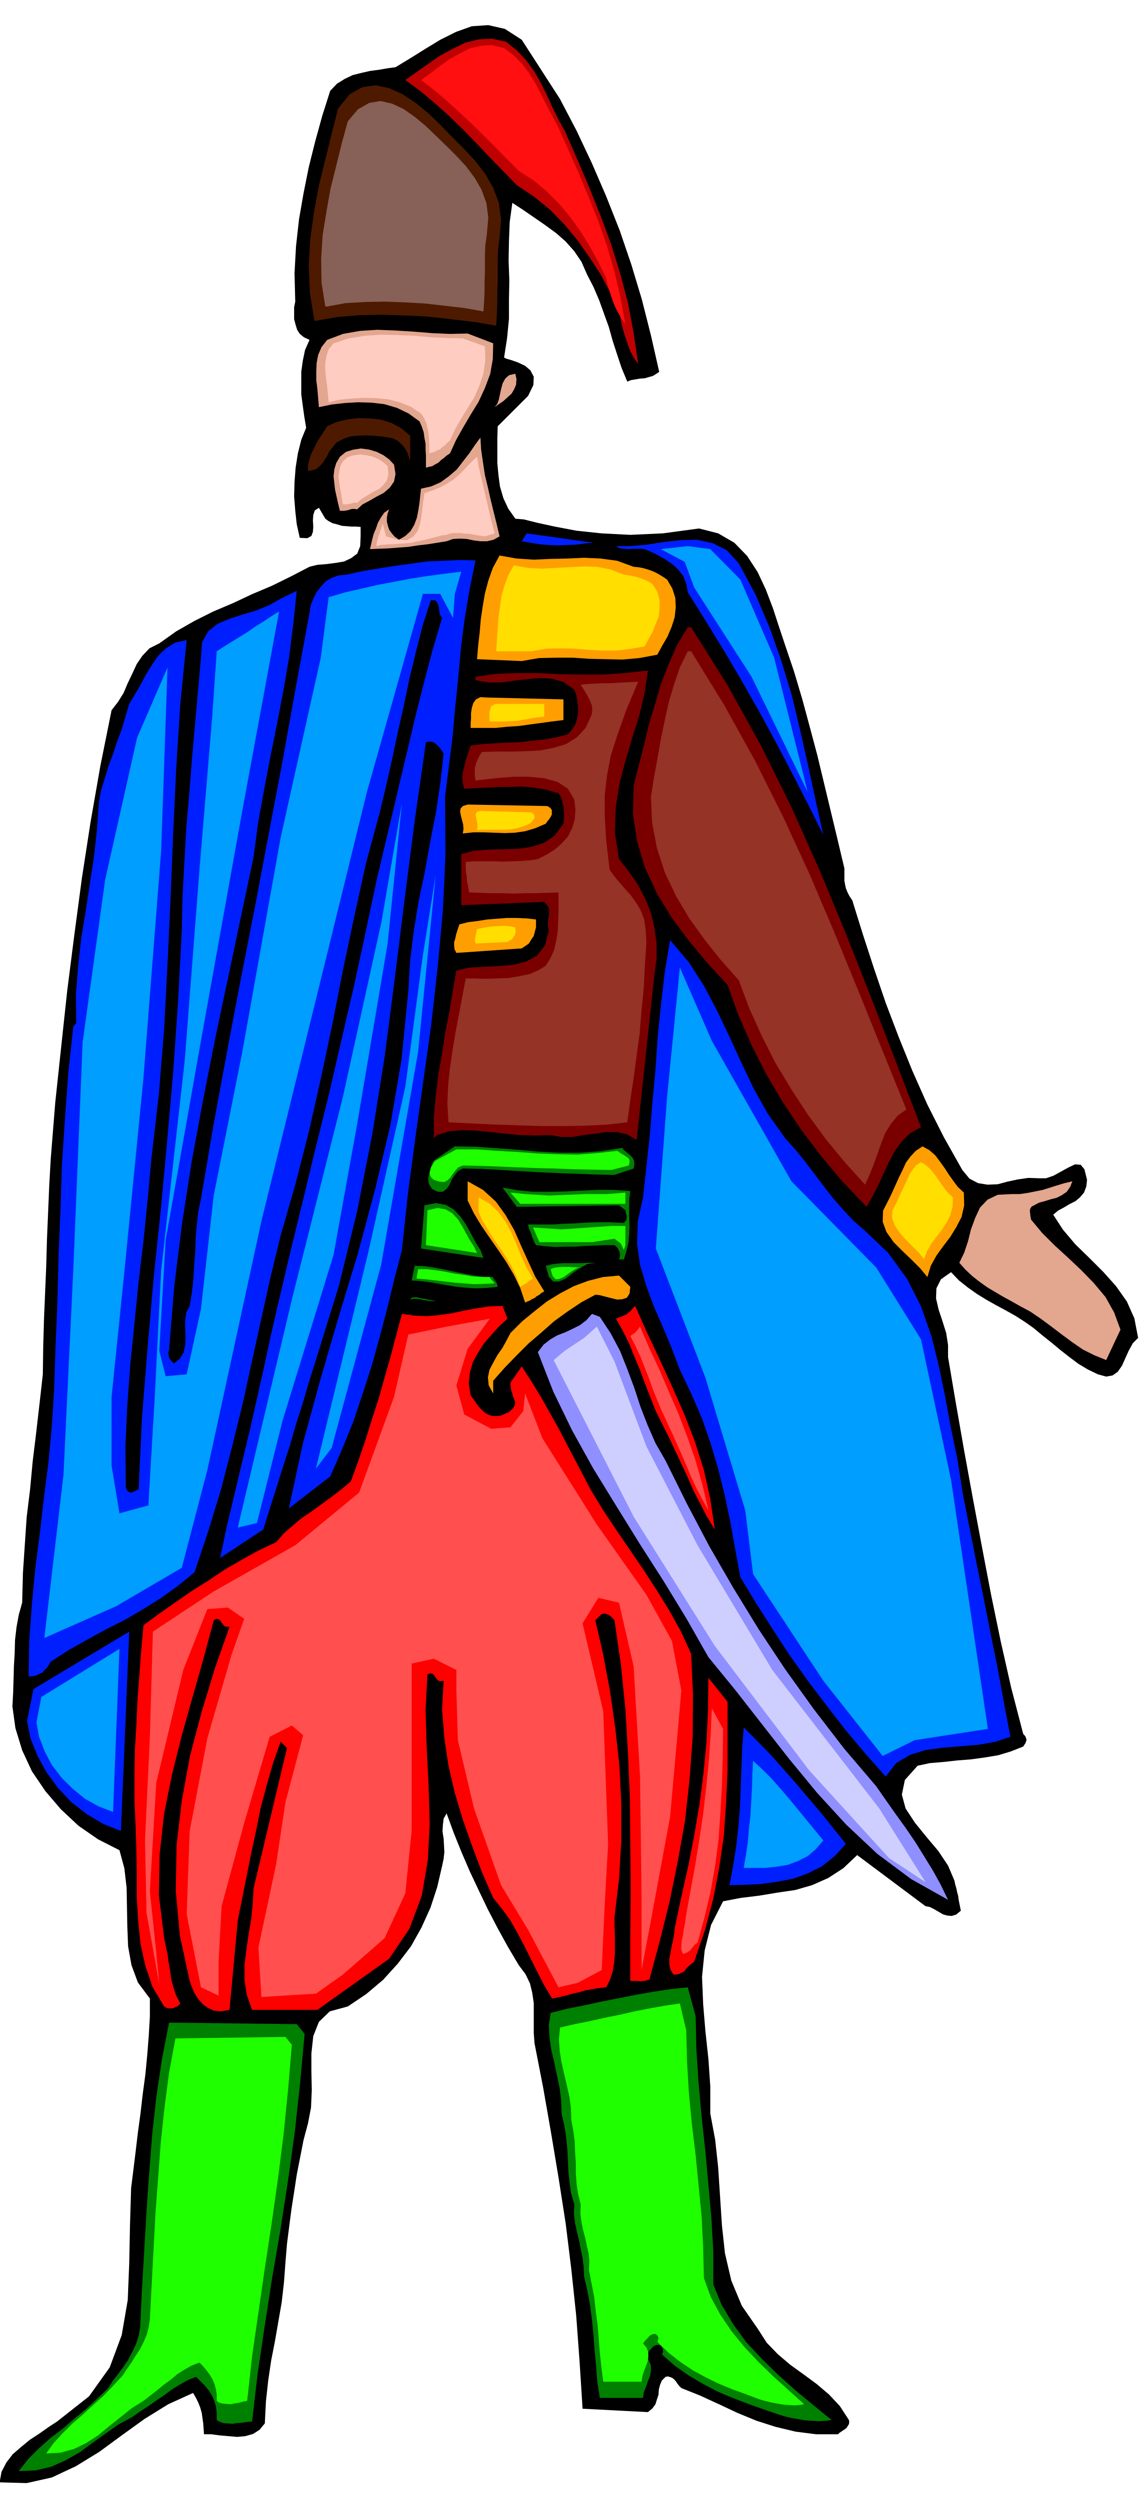
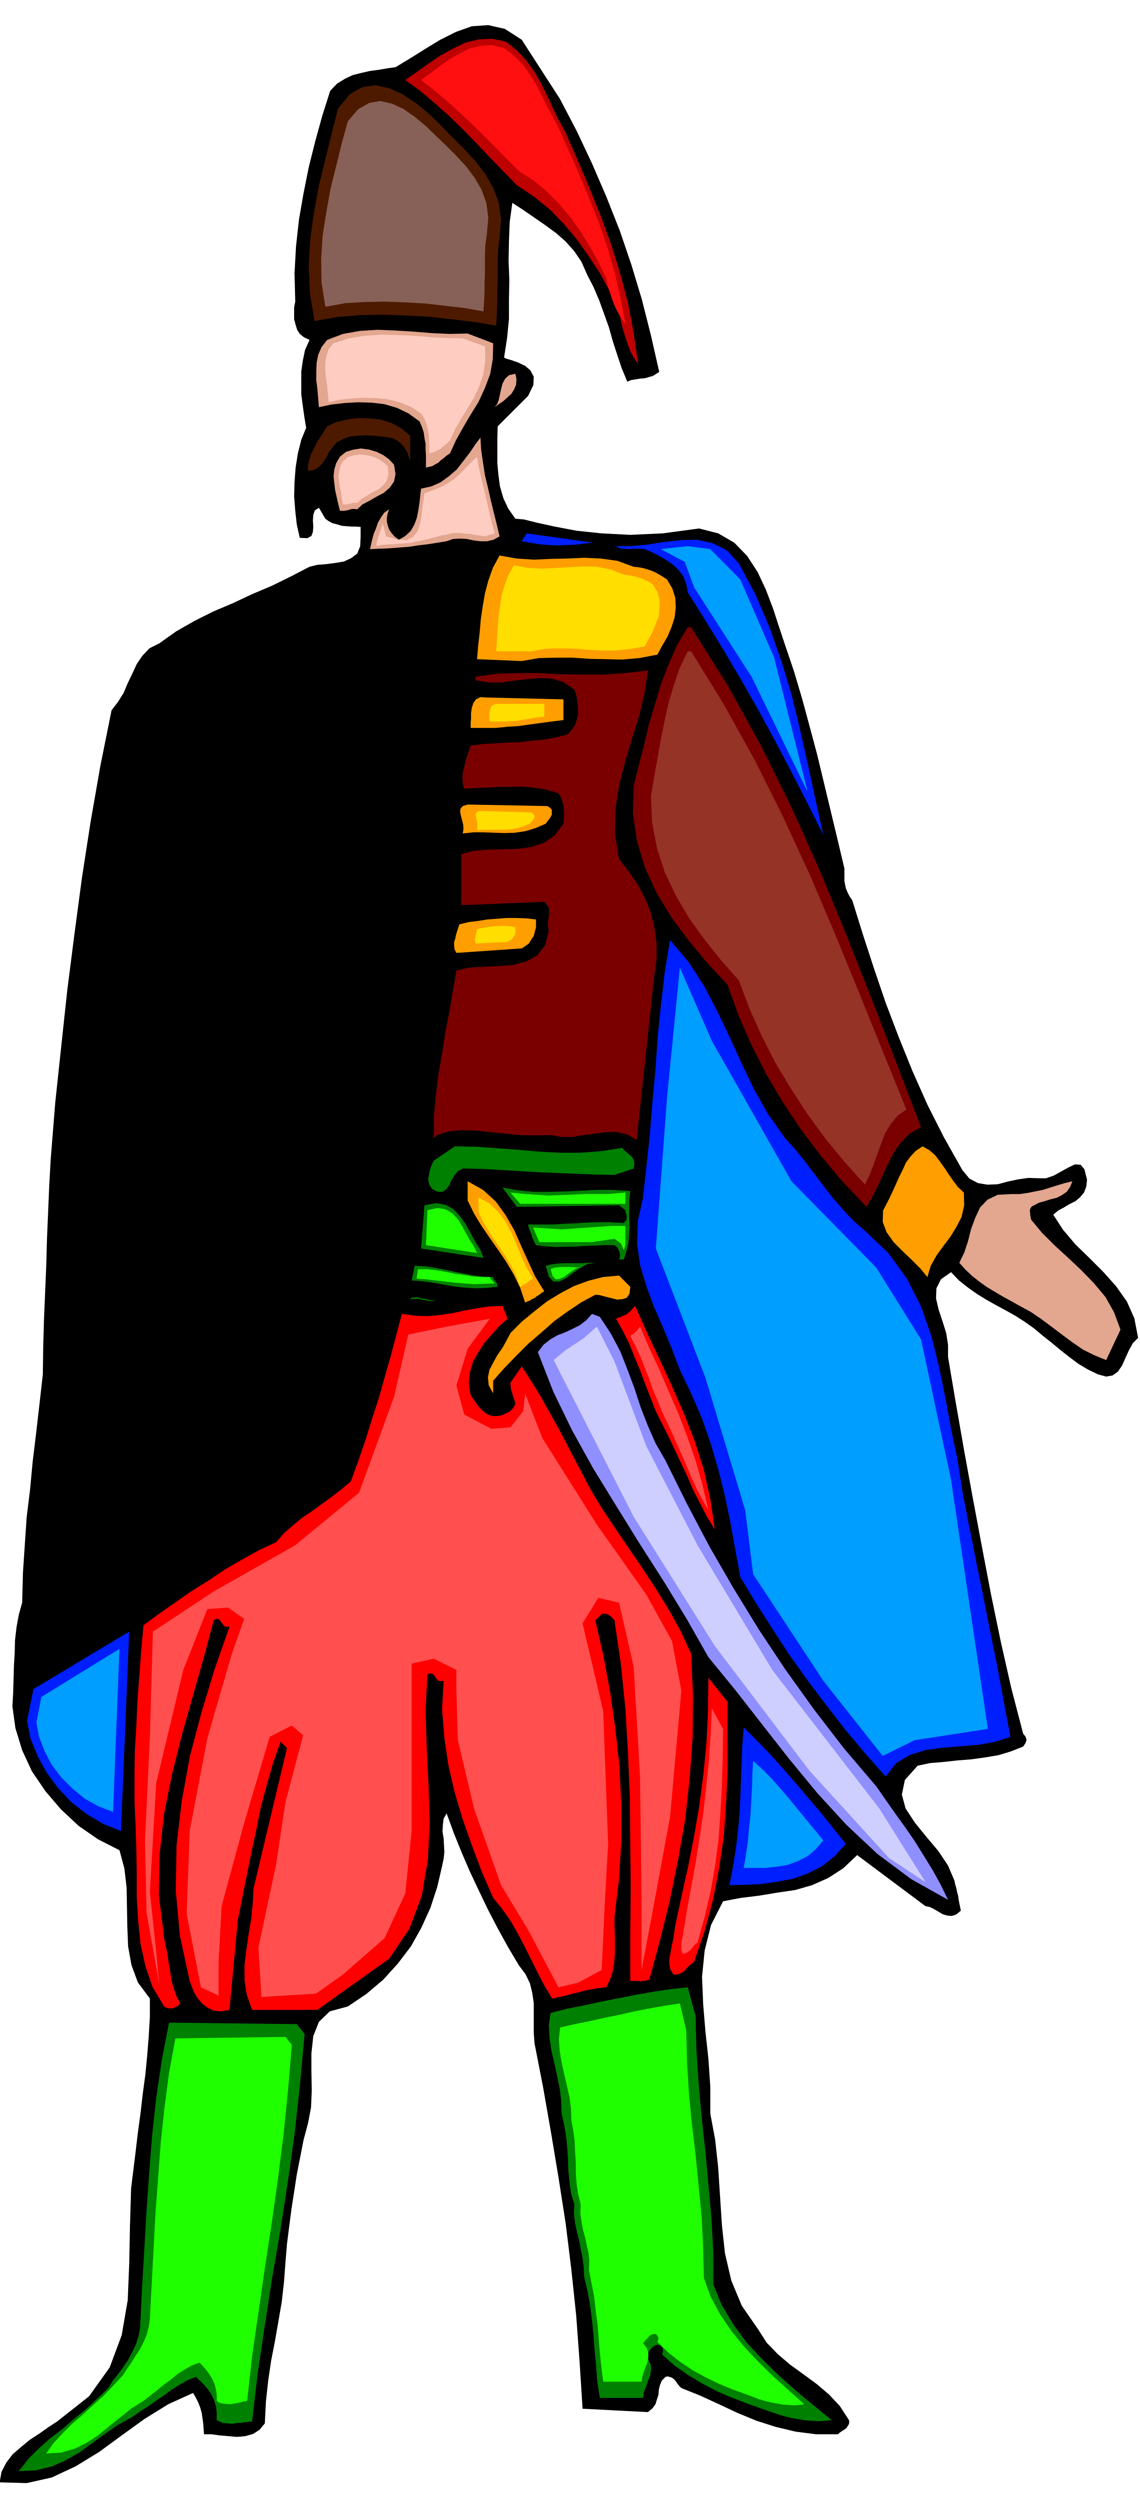
<svg xmlns="http://www.w3.org/2000/svg" width="490.455" height="1075.485" fill-rule="evenodd" stroke-linecap="round" preserveAspectRatio="none" viewBox="0 0 3035 6656">
  <style>.brush1{fill:#000}.pen1{stroke:none}.brush4{fill:#4d1a00}.brush6{fill:#e3a68f}.brush7{fill:#ffccc2}.brush8{fill:#001fff}.brush9{fill:#ff9e00}.brush10{fill:#ffde00}.brush11{fill:#7a0000}.brush12{fill:#943326}.brush13{fill:green}.brush14{fill:#1fff00}.brush15{fill:red}.brush16{fill:#ff4f4f}.brush18{fill:#009eff}</style>
  <path d="m1491 264 44 84 41 87 38 88 36 91 31 91 28 93 24 95 22 97-9 6-8 5-11 3-10 3-13 1-12 2-12 2-10 4-15-36-12-36-12-37-10-36-13-36-13-36-15-35-17-33-15-34-19-28-23-26-25-22-30-22-29-20-29-20-29-19-7 51-2 51-1 52 2 52-1 51v52l-5 51-8 52 6 3 14 4 17 6 19 9 14 12 9 17-1 22-14 29-81 81-1 33v65l3 32 4 30 9 31 13 28 19 27 23 2 36 9 46 10 58 11 66 7 77 4 87-4 96-13 51 13 43 25 34 35 28 43 22 47 19 50 16 49 16 48 24 71 22 74 20 74 20 75 18 75 18 75 18 75 18 76v33l2 11 2 9 4 10 5 10 8 12 28 90 30 92 31 91 35 92 36 89 40 90 44 87 49 87 19 23 23 12 25 4 27-1 26-7 28-6 28-4 28 1h19l20-7 20-11 20-11 17-8 15 1 10 12 7 28-2 18-6 16-11 13-12 10-16 8-15 9-15 8-13 11 26 40 33 39 37 36 37 37 34 38 29 41 20 45 10 52-14 14-11 20-9 20-9 20-11 16-14 10-17 3-22-6-27-13-25-15-24-18-23-18-24-20-24-19-24-20-24-17-25-16-25-14-26-14-25-14-26-16-24-17-24-19-21-22-27 19-12 24-1 27 7 30 10 30 10 32 5 32v32l21 124 22 126 23 126 24 128 24 126 26 126 28 124 32 123 6 7 3 9-3 9-6 9-33 13-33 10-36 6-36 5-38 3-36 4-36 3-33 7-34 38-8 39 10 37 25 38 30 37 32 38 26 39 17 40 2 10 3 10 2 10 3 11 1 9 2 10 2 10 2 10-12 10-12 4-12-1-11-3-12-7-12-7-12-6-11-2-182-136-37 35-40 26-43 19-45 13-48 7-48 8-49 6-47 9-32 63-17 68-7 70 3 73 6 72 8 74 5 73v72l13 70 8 74 5 77 5 77 8 74 17 73 28 67 43 62 23 36 30 31 33 28 36 26 34 25 33 28 29 31 24 37 1 5-1 6-3 5-4 6-6 4-6 4-6 4-4 4h-58l-55-7-54-13-50-16-51-21-49-23-50-23-50-20-6-6-4-5-4-6-4-5-6-5-5-2-7-2-6 1-10 10-5 12-3 12-1 14-4 12-4 13-8 11-12 10-174-9-8-125-9-123-13-123-15-122-19-122-20-120-21-120-23-118-2-27v-80l-4-27-6-25-12-25-18-24-29-49-27-49-26-50-24-50-24-51-22-51-21-52-19-52-8 14-2 17-1 17 3 19 1 18 1 18-2 18-4 19-13 56-18 55-24 53-28 50-35 46-39 43-45 38-49 33-48 13-29 28-15 38-5 46v48l1 50-2 46-8 42-12 45-9 46-9 46-7 46-7 45-6 46-6 47-4 48-4 54-6 53-9 52-9 52-10 51-8 54-6 55-3 59-14 17-17 11-21 6-22 2-23-2-23-2-23-3h-19l-1-15-1-14-2-14-2-14-4-14-5-13-7-14-7-12-66 30-63 39-61 44-60 44-62 38-64 30-67 15-72-2 5-28 13-25 17-22 22-19 23-19 26-17 24-17 23-15 85-67 55-77 32-86 16-93 4-98 2-100 3-100 12-97 6-51 7-51 6-52 7-52 5-52 4-51 3-51v-48l-32-43-17-46-9-50-2-51-1-53-1-53-6-51-13-48-57-29-52-36-47-44-41-48-36-53-26-56-18-59-8-58 2-36 1-35 1-36 2-34 1-36 4-34 6-33 9-32 2-79 5-75 5-74 9-73 7-75 9-74 9-78 9-80 1-72 2-72 3-72 3-71 2-72 3-71 3-72 4-71 12-150 16-150 16-149 19-149 20-150 23-149 26-149 30-149 17-22 15-24 11-26 12-25 12-26 15-22 19-20 26-13 45-32 49-28 50-25 52-22 51-24 52-22 51-25 50-26 20-5 24-2 24-3 24-4 19-9 16-12 8-20 1-26v-25l-13-1h-12l-13-1-12-1-13-4-12-3-11-6-8-6-17-29-11 7-4 12-1 15 1 16-1 14-4 11-11 6-20-1-8-36-4-36-3-38 1-38 3-39 6-38 9-36 13-32-5-30-4-29-4-30v-60l4-29 6-29 12-27-15-7-11-9-7-11-4-13-4-15v-32l3-15-2-75 4-72 8-72 12-69 14-70 17-68 19-69 21-66 18-19 21-13 21-10 24-6 22-5 23-3 23-4 22-3 38-23 40-25 41-25 42-21 42-15 44-3 44 10 45 29 102 158z" class="pen1 brush1" />
  <path d="m1504 349 32 73 32 75 30 75 29 78 24 78 21 79 15 80 12 82-11-16-9-16-7-18-6-18-6-19-5-19-4-20-3-18-24-48-26-48-30-46-31-44-35-42-38-39-43-35-45-30-37-38-35-36-35-37-35-36-37-36-38-34-39-33-41-30 30-21 31-22 32-22 33-18 33-16 35-9 36-2 38 8 30 24 25 27 21 29 18 32 15 30 15 33 15 31 18 32z" class="pen1" style="fill:#bf0000" />
  <path d="m1483 332 28 62 28 63 27 65 27 67 23 66 20 69 16 68 13 71-10-14-8-14-8-15-6-14-6-17-5-16-5-17-3-16-21-42-22-41-25-40-27-38-30-36-33-33-36-30-39-25-33-33-30-31-32-32-31-30-33-31-32-29-34-29-35-27 25-18 25-19 25-18 27-15 27-14 29-7 30-2 33 8 25 19 23 23 18 24 17 27 14 27 14 28 14 27 16 29z" class="pen1" style="fill:#ff0f0f" />
  <path d="m1172 332 30 31 32 32 30 32 28 36 21 37 15 40 6 44-4 49-4 33-1 30v55l-1 26v28l-1 29-2 33-60-10-59-7-61-7-60-3-62-2-61 1-60 5-57 10h-4l-12-74-3-72 4-72 10-71 13-71 17-69 17-69 17-67 31-38 34-19 35-5 37 8 35 16 36 24 33 27 31 30z" class="pen1 brush4" />
  <path d="m1160 361 27 26 28 28 26 28 23 31 18 31 13 36 5 39-4 45-4 28-1 26v49l-1 23v24l-1 25-2 29-51-9-52-6-53-6-53-3-54-2-52 1-52 3-49 9h-5l-10-64-1-63 4-63 10-62 11-62 15-60 15-61 16-58 27-32 30-17 30-5 31 7 30 14 30 21 29 24 27 26z" class="pen1" style="fill:#876157" />
  <path d="m1313 914-1 42-7 40-14 37-17 37-21 34-20 34-19 34-16 35-9 6-7 6-8 6-7 7-8 4-8 5-9 2-8 2v-32l-1-16v-15l-3-16-2-15-5-15-6-14-29-21-31-15-34-10-34-4-36-1-35 2-35 4-34 7-2-24-2-24-3-24v-23l1-23 4-21 9-21 15-19 42-16 45-8 47-3 49 2 48 3 49 4 47 2 47-1 68 26z" class="pen1 brush6" />
  <path d="m1291 922 1 37-5 36-11 33-14 31-18 29-17 28-16 28-13 29-7 6-6 6-7 5-6 6-8 3-7 4-7 2-7 2v-27l-1-13-1-13-3-14-3-13-6-14-8-12-27-18-30-12-31-8-31-3-33-1-32 2-32 3-30 7-2-22-2-21-3-21-2-20v-21l3-18 6-18 13-16 40-13 43-7 44-3 45 1 44 2 44 4 42 2 42 1 59 21z" class="pen1 brush7" />
  <path d="m1317 1084 7-9 4-11 3-14 3-14 4-15 7-13 10-9 17-4 3 14-1 15-5 12-7 12-11 10-11 10-12 8-11 8z" class="pen1 brush6" />
  <path d="M1092 1160v68l-4-12-3-10-6-11-6-8-9-9-8-6-10-5-10-2-21-3-21-2-21-1-20 1-21 2-19 7-17 9-13 16-7 9-5 11-6 9-6 10-8 8-8 7-11 4-12 2v-17l4-15 5-15 8-15 7-15 9-14 9-14 9-14 24-11 28-7 30-4 31 1 29 3 29 9 26 14 24 20z" class="pen1 brush4" />
  <path d="m1330 1428-16 9-17 4h-18l-17-2-19-4-18-1-19 1-17 6-25 4-25 4-26 3-26 4-27 2-26 2-25 1-24 1 3-13 3-13 4-15 6-14 5-15 8-14 9-13 13-9-4 11-2 11v11l3 12 3 9 7 10 8 9 11 8 17-10 14-13 10-17 7-19 4-21 3-20 2-20 2-16 27-6 25-11 22-16 21-18 17-22 17-22 15-22 14-19 2 33 5 34 5 33 8 33 7 31 8 33 8 32 8 34zm-281-191 4 25-4 20-11 16-16 14-19 10-19 11-19 10-14 13-7-1h-6l-5 1-5 2-6 1-6 1h-11l-5-20-4-18-4-18-2-18-2-18 2-18 5-17 10-17 16-13 20-6 20-3 22 3 20 6 18 9 15 11 13 14z" class="pen1 brush6" />
  <path d="m1032 1241 2 21-4 17-9 12-12 11-16 8-15 9-15 9-12 11-9-1-9 3-5 1-4 1h-11l-3-16-2-15-3-14-2-14-2-15 2-13 3-15 7-13 13-11 16-5 17-2 18 2 16 4 16 7 12 8 11 10z" class="pen1 brush7" />
  <path d="m1580 1445-23 2-23 3-24 1-24 1-26-1-24-2-24-4-23-4 13-21 178 25zm387 55 45 84 37 87 31 88 28 92 22 92 21 93 20 93 21 94-41-82-42-82-43-82-44-81-46-81-47-80-49-80-49-78-4-23-8-20-13-17-15-14-19-13-19-11-20-10-17-7-11-1h-21l-9 1-11-1h-9l-9-3-6-4h39l44-4 44-7 46-5 43-1 41 9 38 19 32 35z" class="pen1 brush8" />
  <path d="m1687 1509 11 1 12 2 11 3 12 4 10 4 11 6 10 6 12 8 14 24 8 25 1 26-3 26-8 25-11 26-14 24-13 24-48 9-45 4-45-1-43-1-44-3h-44l-46 1-46 8-119-5 3-36 4-35 3-35 5-34 6-35 9-34 12-34 18-33 45 8 46 3 45-2 45-1 44-2 44 2 44 6 44 16z" class="pen1 brush9" />
  <path d="m1661 1530 10 1 10 2 10 2 10 3 9 3 9 4 9 4 10 7 12 20 6 21v21l-2 22-8 20-8 21-11 20-11 20-40 7-37 4h-36l-36-2-37-3-37-1-39 1-39 7h-94l2-31 2-30 2-29 4-28 4-29 8-28 10-27 15-27 37 7 38 2 37-2 37-2 36-2 36 1 36 7 36 14z" class="pen1 brush10" />
-   <path d="m1266 1492-16 78-13 78-10 78-7 78-8 78-7 79-10 79-10 81 1 153-7 152-14 151-17 152-21 149-21 150-20 150-16 150-20 77-19 78-20 76-21 76-24 74-25 75-30 74-32 73-110 85 37-172 46-168 49-168 51-168 46-171 41-172 30-177 18-181 5-84 10-80 13-78 16-76 14-78 15-77 12-79 9-81-4-6-4-6-5-6-5-5-7-6-6-2-8-1-8 2-30 210-27 210-26 209-27 209-33 206-40 204-49 200-61 197-18 57-17 58-18 56-16 56-18 55-17 55-18 56-18 58-115 76 18-85 20-84 20-84 20-83 19-84 19-84 18-84 19-83 33-140 34-139 34-141 35-141 33-143 33-142 31-143 30-142 21-89 21-88 21-89 21-88 21-89 22-87 23-87 25-84-5-7-2-7-1-9-1-7-3-9-3-5-6-3h-9l-22 68-18 71-17 70-15 72-16 71-15 71-16 71-17 71-37 137-31 141-30 142-28 143-30 142-32 142-36 141-40 139-27 111-25 113-25 114-25 114-28 113-29 112-34 111-36 108-44 36-46 33-48 30-48 28-50 25-49 27-50 28-48 31-4 7-5 8-7 7-6 7-9 4-8 4-10 2H76l2-97 7-96 9-95 12-93 11-95 12-94 9-96 6-95 4-121 5-120 3-121 5-120 4-122 8-121 9-122 13-122 8-9-1-76 6-75 8-74 12-72 11-73 11-72 8-72 5-72 6-34 10-32 10-33 12-32 11-33 12-32 10-34 10-34 14-23 15-26 15-28 16-26 17-25 21-20 24-15 31-7-17 171-11 173-8 173-7 174-8 172-9 173-14 173-20 173-10 109-11 109-13 109-11 110-11 109-8 109-5 109 1 111 3 6 3 4 4 2 5 1 9-4 10-5 9-191 15-187 16-184 19-182 17-183 16-184 13-187 10-189 2-93 5-92 5-91 8-90 7-91 8-90 8-90 8-90 3-41 16-29 25-20 33-14 34-11 37-11 34-14 30-17 43-21-9 87-11 88-15 88-17 89-18 89-17 89-16 89-12 90-34 161-34 161-34 161-32 162-30 162-26 166-21 169-14 172-2 5 1 5v5l2 5 5 7 7 7 16-13 10-17 4-20 1-21-1-23v-22l3-20 9-17 6-37 4-37 2-36 3-36 1-36 3-35 4-35 7-33 33-195 36-195 37-195 38-194 37-196 37-195 35-195 36-195 3-20 7-18 9-18 12-15 13-14 16-9 17-6 21-2 41-9 42-7 43-7 44-6 43-6 44-2 43-2 44 1z" class="pen1 brush8" />
  <path d="m1840 1670 98 156 89 161 81 164 75 168 70 169 67 170 66 171 66 172-29 16-23 23-19 26-15 29-14 30-14 31-15 29-16 28-63-66-57-68-54-71-48-72-45-76-39-77-35-80-29-81-53-57-50-60-46-62-39-64-32-69-21-70-11-73 2-76 14-55 14-54 13-55 16-53 16-54 20-51 22-51 29-48h9z" class="pen1 brush11" />
  <path d="m1840 1734 88 143 82 148 75 150 71 154 66 155 64 156 63 156 64 158-23 16-18 22-15 24-11 28-10 28-10 28-11 28-12 26-55-61-51-62-48-66-43-66-42-70-36-71-33-73-28-75-47-53-44-55-41-57-35-59-30-63-21-65-13-68-3-69 8-50 9-50 9-51 10-49 11-50 14-47 16-47 21-43h9z" class="pen1 brush12" />
  <path d="m1648 2287 26 33 24 35 19 36 16 39 9 39 6 41v42l-6 45-47 438-26-15-27-6h-29l-28 4-31 4-30 5h-30l-28-5-41 1-41-1-40-4-39-4-39-4-36-1-35 3-31 10-9 8v-56l5-56 7-57 10-57 9-58 11-56 9-55 9-51 34-8 38-2 40-2 39-3 35-9 29-16 21-27 10-39-2-12v-10l1-11 2-9v-10l-1-9-5-8-7-8-221 9v-136l34-9 38-3 39-1 39-1 36-5 34-11 29-20 23-31 1-12 1-11-1-11v-10l-3-11-2-9-4-9-5-8-34-10-31-5-32-3-30 1h-31l-31 2-31 1-31 2-4-14-1-14 1-15 4-15 3-15 5-15 5-15 4-12 31-4 33-2 33-2 34-1 32-4 33-3 32-6 31-8 10-12 9-13 5-15 3-15v-17l-2-17-3-16-5-14-29-20-30-9-33-2-32 3-35 4-35 5h-35l-34-6v-9l54-8 56-2h56l58 3 57 1h59l59-4 60-7-9 60-14 60-19 60-18 61-16 61-10 65-2 66 11 69z" class="pen1 brush11" />
  <path d="m1500 1917-32 4-29 4-30 4-28 4-31 2-30 3h-67v-12l1-13v-14l2-14 4-13 7-10 12-6 17 1 204 5v55z" class="pen1 brush9" />
  <path d="m1449 1908-19 2-18 3-18 3-16 3-18 1-18 1h-38l-1-8v-17l2-7 2-8 6-4 7-3h129v34z" class="pen1 brush10" />
  <path d="m1457 2146 7 4 5 6v13l-3 6-4 6-5 6-4 6-28 12-27 8-27 4-27 1-28-1-28-1h-28l-28 3 2-12-1-12-3-12-3-11-2-11 1-8 6-7 13-4 212 4z" class="pen1 brush9" />
  <path d="m1415 2163 4 3 3 4 1 3v5l-5 7-8 8-17 7-16 5-17 3-17 1h-55l-18 1 1-9v-8l-2-9-1-6-2-8 1-5 4-4 8-2 136 4z" class="pen1 brush10" />
  <path d="M1427 2448v21l-3 11-3 12-7 10-6 10-10 7-9 6-174 12-5-10-1-10v-9l3-9 2-10 3-10 3-9 3-9 24-6 25-3 25-4 26-2 26-2h26l26 1 26 3z" class="pen1 brush9" />
  <path d="M1372 2469v4l1 6-1 6-2 6-4 5-3 5-6 3-6 4-85 4-2-10 2-10 2-9 2-9 11-3 12-2 13-2 13-1 13-1h13l13 1 14 3z" class="pen1 brush10" />
  <path d="m2090 3030 27 30 26 32 25 33 25 33 24 31 27 31 28 30 31 27 62 59 50 69 37 73 28 80 20 81 17 83 15 82 17 81 14 90 18 92 18 91 19 93 18 92 19 93 17 93 18 95-39 13-44 8-48 4-47 4-47 6-42 13-37 22-28 36-54-61-53-63-51-66-50-66-49-69-45-69-44-69-41-68-14-76-13-73-15-71-17-68-20-68-23-66-28-65-31-65-22-58-23-55-24-55-20-54-17-57-8-57 2-60 14-63 9-83 9-84 7-87 8-86 6-89 9-87 10-86 14-83 50 59 41 64 35 67 33 69 31 68 33 69 37 66 46 65z" class="pen1 brush8" />
  <path d="m1657 3056 3 5 6 5 6 5 7 6 5 5 4 8 1 9-2 12-51 17-51-1-50-2-51-2-49-2-50-3-50-3-52-3-51-1-13 7-9 11-8 13-6 14-8 10-9 7h-13l-15-7-7-10-3-9-1-10 2-9 2-11 3-10 4-9 4-8 56-38 56 1 56 4 55 4 56 5 54 3h56l55-4 58-9z" class="pen1 brush13" />
-   <path d="m1644 3064 5 4 6 4 6 3 7 5 5 3 3 6v6l-2 8-47 12-51-1-49-1-48-2-48-1-49-2-49-2-50-2-51-1-12 5-8 9-7 9-6 9-7 7-9 5-13-1-15-5-7-6-3-6-1-7 2-7 2-8 4-6 3-6 5-5 55-30h54l55 4 53 3 54 4 52 2 54 1 53-4 54-6z" class="pen1 brush14" />
  <path d="m2566 3175 1 34-7 31-14 27-16 26-19 25-18 25-15 27-9 30-19-23-23-23-25-24-23-23-19-27-10-27 1-30 16-31 9-19 9-20 9-20 9-18 9-20 12-16 14-15 18-12 18 10 16 14 12 16 13 18 11 17 12 17 12 16 16 15z" class="pen1 brush9" />
-   <path d="m2537 3188-1 25-6 22-10 20-13 20-14 18-14 19-11 19-8 22-13-17-16-16-18-18-16-18-14-20-8-20 1-22 12-22 6-15 7-14 7-15 7-14 6-15 9-13 9-12 13-8 13 8 12 11 10 12 10 14 8 12 10 14 9 11 13 12z" class="pen1 brush10" />
  <path d="m1449 3438-7 4-6 5-7 4-6 5-7 3-6 4-6 2-6 3-13-39-17-35-20-34-21-31-23-33-22-32-20-33-17-35v-51l41 23 34 31 26 36 23 40 18 41 19 42 19 41 24 39z" class="pen1 brush9" />
  <path d="m1419 3404-10 6-7 6-9 5-8 5-11-29-12-25-15-25-15-23-17-24-15-24-15-25-11-25v-38l29 16 24 23 19 26 16 30 13 30 13 32 14 30 17 29z" class="pen1 brush10" />
  <path d="m2855 3145-6 15-9 13-13 9-14 7-16 4-16 5-15 4-13 7-6 3-3 4-2 4v6l1 10 2 11 29 35 34 34 35 32 36 34 33 34 31 37 23 41 17 46-38 81-32-13-30-15-29-20-27-20-29-22-27-20-28-19-28-15-23-13-22-12-22-13-20-12-21-15-19-15-18-17-16-18 13-27 10-30 8-32 11-30 13-28 20-21 27-13 38-2h21l21-3 20-4 20-4 19-6 19-6 20-6 21-5z" class="pen1 brush6" />
  <path d="m1678 3171-3 24v47l1 23-1 22-2 22-5 21-7 23h-13l2-6 1-5-1-5-1-5-5-10-8-7h-25l-26 1-26 1-26 2h-27l-27 1-27-2-25-3-4-7-3-7-3-7-2-7-3-8-3-6-2-7-1-6h66l30-2 30-1 28-2 31-1h33l37 2 4-5 3-4v-5l1-4-3-9-1-7-17-13-272 4-38-51 41 7 41 4h42l43-1 42-2 43-2h43l45 3zm-399 157 8 21-166-25 9-115 31-6 26 5 21 12 18 19 15 22 13 24 12 22 13 21z" class="pen1 brush13" />
  <path d="m1262 3319 8 17-136-21 4-93 27-6 22 4 17 10 15 16 11 18 11 20 10 18 11 17z" class="pen1 brush14" />
  <path d="m1585 3362-21 3-20 11-20 14-18 14-18 8h-15l-12-13-8-29 16-4 16-2 16-1h48l17-1h19z" class="pen1 brush13" />
  <path d="M1551 3375h-13l-12 7-13 9-12 9-12 5-10 1-8-9-5-18 10-4 10-1 10-1h20l11 1h11l13 1z" class="pen1 brush14" />
  <path d="m1313 3400 1 5 5 6 4 6 2 9-30 3-30 1-29-2-27-3-29-5-28-5-28-4-28-2 8-39 26 1 27 4 26 5 27 6 25 5 26 5 26 3 26 1z" class="pen1 brush13" />
  <path d="m1304 3400 1 3 4 5 4 4 4 5-27 1-27 1-26-2-26-2-26-3-25-3-26-3-25-2 4-25h24l25 3 24 4 24 5 23 3 23 4 24 2h24z" class="pen1 brush14" />
  <path d="m1678 3426-2 18-7 11-12 4-14 1-16-4-16-4-15-4-11-1-37 20-36 24-36 26-34 30-35 30-32 32-32 33-30 34v34l-12-22-2-21 4-20 10-19 11-20 14-20 11-20 10-19 31-31 33-27 33-26 36-22 36-19 38-14 39-10 43-4 30 30z" class="pen1 brush9" />
  <path d="M1160 3464h-17l-8-2-8-1-9-2-9-1h-9l-8 2 4-5 7-1h8l11 3 10 1 10 3 9 1 9 2z" class="pen1 brush13" />
  <path d="m1351 3511-22 20-20 22-20 23-16 25-14 25-8 28-3 29 5 32 6 8 7 10 7 10 9 10 9 8 10 6 11 3h13l6-1 8-2 7-4 8-3 6-5 6-6 4-7 2-6-2-7-2-6-3-7-1-6-3-8-1-7-1-7v-7l30-43 26 40 25 41 23 41 23 41 21 40 22 42 21 40 22 42 32 53 36 54 36 53 37 54 35 54 34 55 31 56 27 59 5 111-1 111-8 110-12 111-19 107-22 108-26 105-28 104-6 2-6 2h-6l-6 1-8-1h-19v-123l1-121-1-121-1-120-5-120-7-119-12-119-17-117-8-9-8-6-9-3-9 1-17 17 21 92 18 96 14 98 11 101 5 100v102l-6 100-12 101v23l1 24v51l-2 24-4 24-7 21-10 20-20 2-18 3-17 3-17 5-18 4-18 5-18 4-18 4-21-35-18-35-18-36-17-34-19-36-19-33-22-31-23-28-30-69-26-69-25-71-21-70-17-73-11-74-6-76 4-76-9 1-6-2-4-5-3-4-4-6-4-3-6-1-7 3-5 95 3 100 5 101 3 101-5 97-16 95-33 88-54 80-191 136H671l-14-40-6-39v-41l5-40 6-42 7-41 4-41 2-39 89-374-17-17-20 57-17 59-16 60-12 60-13 60-12 60-12 60-12 60-22 238-23 4-19-2-17-8-13-10-13-15-9-15-7-17-5-14-26-120-11-119 2-121 14-120 22-120 31-117 35-115 39-111h-9l-5-2-4-5-3-4-4-6-4-3-6-1-7 4-27 101-29 102-29 103-26 104-21 104-12 108-2 110 14 114 4 20 5 22 3 23 4 23 3 22 6 22 7 21 11 21-4 4-4 4-6 2-5 3h-13l-6-2-5-3-31-52-19-56-13-59-6-60-4-64v-63l-1-64-2-62-3-69v-67l1-66 4-66 3-67 5-66 5-67 6-67 42-31 43-30 43-30 45-28 43-29 45-26 45-25 47-22 21-24 24-21 24-20 27-18 26-19 26-19 26-20 25-21 20-55 19-55 17-55 18-55 16-57 16-56 15-57 15-56 35 5 34 1 33-3 33-5 32-7 33-6 33-5 35-1 13 34zm552 561-22-36-18-35-18-35-15-35-17-36-16-34-17-36-17-34-18-36-14-36-14-36-13-35-15-36-14-35-17-34-18-32 6-3 7-2 6-3 8-3 6-5 6-5 6-7 6-6 32 72 34 72 33 72 32 73 28 72 24 76 17 77 12 81z" class="pen1 brush15" />
  <path d="m1886 4021-17-30-15-29-14-30-12-29-13-30-13-29-13-29-13-28-14-30-12-29-12-29-10-29-12-30-11-28-13-28-14-27 6-4 8-6 6-7 6-8 25 58 27 58 25 58 26 60 23 60 22 63 18 64 16 68z" class="pen1 brush16" />
  <path d="m1597 3506 29 44 25 47 19 48 19 51 16 49 19 49 21 48 27 47 56 113 60 114 64 111 68 111 71 107 76 106 80 104 86 101 25 36 26 37 26 36 26 38 23 37 24 39 21 38 20 41-98-55-90-67-83-78-77-84-75-91-72-92-71-91-72-88-58-102-61-100-64-100-62-100-62-101-56-101-50-103-41-105 15-20 18-14 19-11 21-8 19-9 20-10 17-13 15-17 21 8z" class="pen1" style="fill:#8f8fff" />
  <path d="m1402 4021 14 99 17 99 17 98 20 99 17 99 17 100 14 101 11 104v12l3 15 3 14 4 15v13l-1 14-7 11-10 12-14-114-15-114-17-114-17-114-21-114-22-112-24-111-27-108 8-30 4 2 5 3 5 2 5 3 3 2 4 3 2 4 2 7z" class="pen1 brush1" />
  <path d="m322 4875-47-19-44-26-41-32-35-37-31-42-24-44-19-47-9-46 17-85 255-153-22 531z" class="pen1 brush8" />
  <path d="m301 4824-39-15-36-20-33-27-29-29-26-34-19-36-15-39-7-38 13-68 208-128-17 434z" class="pen1 brush18" />
  <path d="M1937 4531v183l-4 88-6 86-12 83-16 84-22 83-29 85-8 6-7 6-6 6-5 7-7 4-6 3-8 2h-8l-8-13-3-13v-16l3-15 3-18 4-17 3-18 2-17 17-80 18-80 16-82 14-82 11-85 8-84 4-85 1-85 51 64z" class="pen1 brush15" />
  <path d="m1925 4603-1 76-2 74-4 72-5 72-9 69-12 69-16 68-19 69-7 5-5 6-4 5-4 5-5 3-4 3-5 2-5 1-4-11v-12l1-13 3-13 2-15 3-14 2-14 2-14 12-66 12-65 11-68 10-68 8-70 7-69 5-71 3-71 30 55z" class="pen1 brush16" />
  <path d="m2252 4909-30 33-34 27-38 19-39 14-43 8-42 6-43 2-41 1 10-52 8-52 6-53 4-52 2-53 2-53 2-53 4-52 35 35 36 37 34 38 35 40 33 39 34 40 32 40 33 41z" class="pen1 brush8" />
  <path d="m2192 4900-20 23-22 19-26 13-27 10-30 5-29 3h-58l6-35 5-34 3-36 4-35 2-37 2-36 1-36 2-36 24 22 25 25 23 26 24 28 22 27 23 28 23 28 23 28z" class="pen1 brush18" />
  <path d="m1852 5368 2 89 6 90 8 90 10 91 8 89 8 89 5 88v88l22 54 31 52 35 48 42 45 43 42 47 42 47 39 48 39-16 2-17 1-18-1-18-1-18-3-18-3-17-4-14-4-44-15-42-15-42-16-40-17-40-21-37-22-37-26-33-29 2-8v-7l-4-7-6-4h-7l-5 2-5 3-4 5-9 9-9 11 11 11 6 13v13l-2 15-6 14-5 15-6 15-2 15h-115l-7-44-3-41-4-42-3-40-4-40-5-39-7-39-9-38-1-25-3-24-5-24-4-22-6-24-5-23-3-25 1-25-9-31-4-30-3-30-1-30-2-31-3-30-5-30-7-30-1-34-4-33-7-34-7-33-8-34-5-33-2-34 5-33 44-11 45-9 46-10 46-9 45-9 46-8 46-7 47-5 21 77z" class="pen1 brush13" />
  <path d="m1827 5406 2 82 5 84 8 83 10 83 8 82 8 83 4 81 2 81 18 50 26 48 30 44 35 43 37 39 40 39 40 36 41 37-13 2-13 1-15-1-15-1-17-3-16-3-16-4-14-4-37-14-36-13-36-15-33-16-35-19-33-22-32-25-30-29 2-5 1-6-3-6-4-4h-7l-5 2-5 3-3 4-8 8-6 8 9 11 5 12v13l-2 13-5 13-5 13-4 13-2 14h-102l-5-39-4-37-3-38-3-37-5-37-4-37-7-36-7-36 1-24-2-21-5-21-4-20-6-22-4-21-3-22 1-24-7-28-4-27-2-28v-28l-2-29-1-28-4-29-5-28-1-31-4-30-7-31-7-30-7-31-5-31-2-31 3-31 39-9 40-8 40-9 40-8 39-9 41-8 39-7 41-6 17 72z" class="pen1 brush14" />
  <path d="m811 5415-12 130-14 130-18 129-20 130-22 128-20 129-19 128-15 128-13 1-13 2-14 1-12 2-14-1-11-1-10-4-7-4v-19l-2-17-5-16-6-14-9-14-10-12-12-12-11-11-23 9-21 12-21 13-20 15-21 14-21 15-22 14-21 15-37 20-34 24-35 25-34 25-37 21-38 17-42 10-45 2 25-32 28-28 30-27 33-25 31-27 32-26 30-28 29-28 12-19 14-18 14-19 13-19 11-21 10-21 7-22 4-22 5-103 6-102 6-103 7-102 8-102 11-101 15-101 19-98 340 4 21 26z" class="pen1 brush13" />
  <path d="m777 5444-10 119-12 119-15 119-17 120-18 118-17 118-17 117-13 118-11 2-11 3-12 2-11 2-12-1-10-1-9-3-5-4v-16l-2-14-4-15-5-12-8-13-8-11-10-12-9-9-21 8-19 11-19 12-18 15-18 13-18 15-18 14-18 14-32 20-30 24-30 24-29 24-31 20-33 16-36 10-38 2 20-28 24-26 25-25 28-24 27-25 28-25 26-27 26-28 11-17 12-17 11-18 12-18 10-20 8-19 5-20 3-20 5-96 5-94 5-94 7-93 7-94 10-93 12-92 17-92 293-4 17 21z" class="pen1 brush14" />
  <path d="m1002 1454 11-3 12-1 12-1h12l11-1 12-1 12-1 12-1 11-3 12-2 12-3 13-3 11-3 12-3 11-3 11-1 11-4 12-1h13l13 2h13l13 3 13 2 14 2 26-8-7-26-6-25-6-26-6-25-6-26-6-25-6-26-4-25-18 17-15 16-15 15-15 13-16 10-18 10-20 8-23 8-4 27-3 27-4 25-7 22-12 15-17 9-24-1-31-9-9-34-2 6-2 7-3 7-2 8-3 7-2 8-2 8-1 9z" class="pen1 brush7" />
-   <path d="m118 4361 51-434 26-544 25-608 60-433 85-378 81-187-17 488-47 604-51 518-34 332v183l21 127 77-21 17-289 17-336 63-561 39-506 34-408 12-174 20-13 21-13 21-13 21-13 20-14 21-13 21-14 21-13-98 531-110 612-94 531-17 294 17 68 56-5 38-174 34-302 76-382 102-570 107-480 21-161 44-13 44-10 43-10 43-8 42-8 44-7 45-6 48-6-17 59-5 64-34-64h-46l-149 527-281 1143-144 663-68 260-174 102-192 85zm515-294 144-607 136-540 102-463 55-319-38 374-81 480-63 349-136 442-68 272-51 12zm208-157 140-578 98-438 47-352 34-213-47 472-98 565-132 489-42 55z" class="pen1 brush18" />
-   <path d="m1194 2988 61 3 63 3 62 2 62 2h60l59-1 56-3 53-6 8-59 9-59 8-60 8-59 5-62 6-60 3-61 4-60-2-33-4-27-9-24-12-20-15-21-18-20-19-22-19-25-9-78-4-64v-57l6-52 10-53 18-56 23-65 32-76-20 1-19 1-19 1-19 1h-20l-18 1-20 1-18 2 10 16 9 15 6 12 5 13 1 11-2 13-7 16-9 19-23 25-29 18-33 10-36 7-39 2-39 1h-40l-37 1-7 11-4 9-4 8-2 8-2 7v19l2 14 26-3 36-4 39-3h43l39 4 36 10 27 18 17 29 3 27-2 26-7 23-11 22-16 18-18 16-22 14-24 12-17 3-22 2-26 1-27 1-29-1h-52l-19 2v20l1 10 2 10v9l2 10 2 10 2 12 29 1 30 1h30l30 1 29-1h29l30-1 31-1v47l-1 26-1 29-4 26-6 26-10 22-12 19-19 12-23 10-29 6-29 5-32 1-30 1-28-1h-23l-9 47-9 48-9 47-8 48-7 47-5 48-2 48 3 50z" class="pen1 brush12" />
  <path d="m1759 1462 64 34 25 68 153 238 149 306-89-357-90-208-80-81-60-8-72 8zm871 3141-98-663-80-374-119-191-226-230-212-374-85-195-34 344-30 404 132 344 106 353 21 170 187 284 158 200 85-42 195-30z" class="pen1 brush18" />
  <path d="m424 5283-34-191-4-192 13-276 8-280 162-107 217-123 170-140 93-255 38-166 102-21 115-21-59 80-30 98 21 77 72 38 51-4 34-43 5-47 46 119 145 230 132 187 68 123 25 132-30 336-51 276-25 132v-192l-4-323-17-293-39-170-55-13-42 68 55 234 13 353-9 161-8 175-64 34-51 12-81-153-72-119-72-204-43-182-4-132v-55l-60-30-59 13v446l-17 166-55 119-111 97-72 51-85 5-60 4-8-132 47-221 25-166 47-178-30-26-59 30-68 230-60 221-8 148v90l-47-22-38-195 8-221 47-247 64-221 34-97-43-30-55 4-64 162-72 301-17 289 17 162 8 85z" class="pen1 brush16" />
  <path d="m1474 3621 213 417 216 344 251 331 213 234 97 64-123-196-285-369-199-332-136-263-85-226-47-93-34 30-51 34-30 25z" class="pen1" style="fill:#cfcfff" />
  <path d="m1359 3175 39 4 63 4 98-4h60l46-4v30h-280l-26-30zm60 93 76 5 73-5 59-4h38v51l-4 13-8-17-17-13-60 9h-140l-17-39z" class="pen1 brush14" />
</svg>